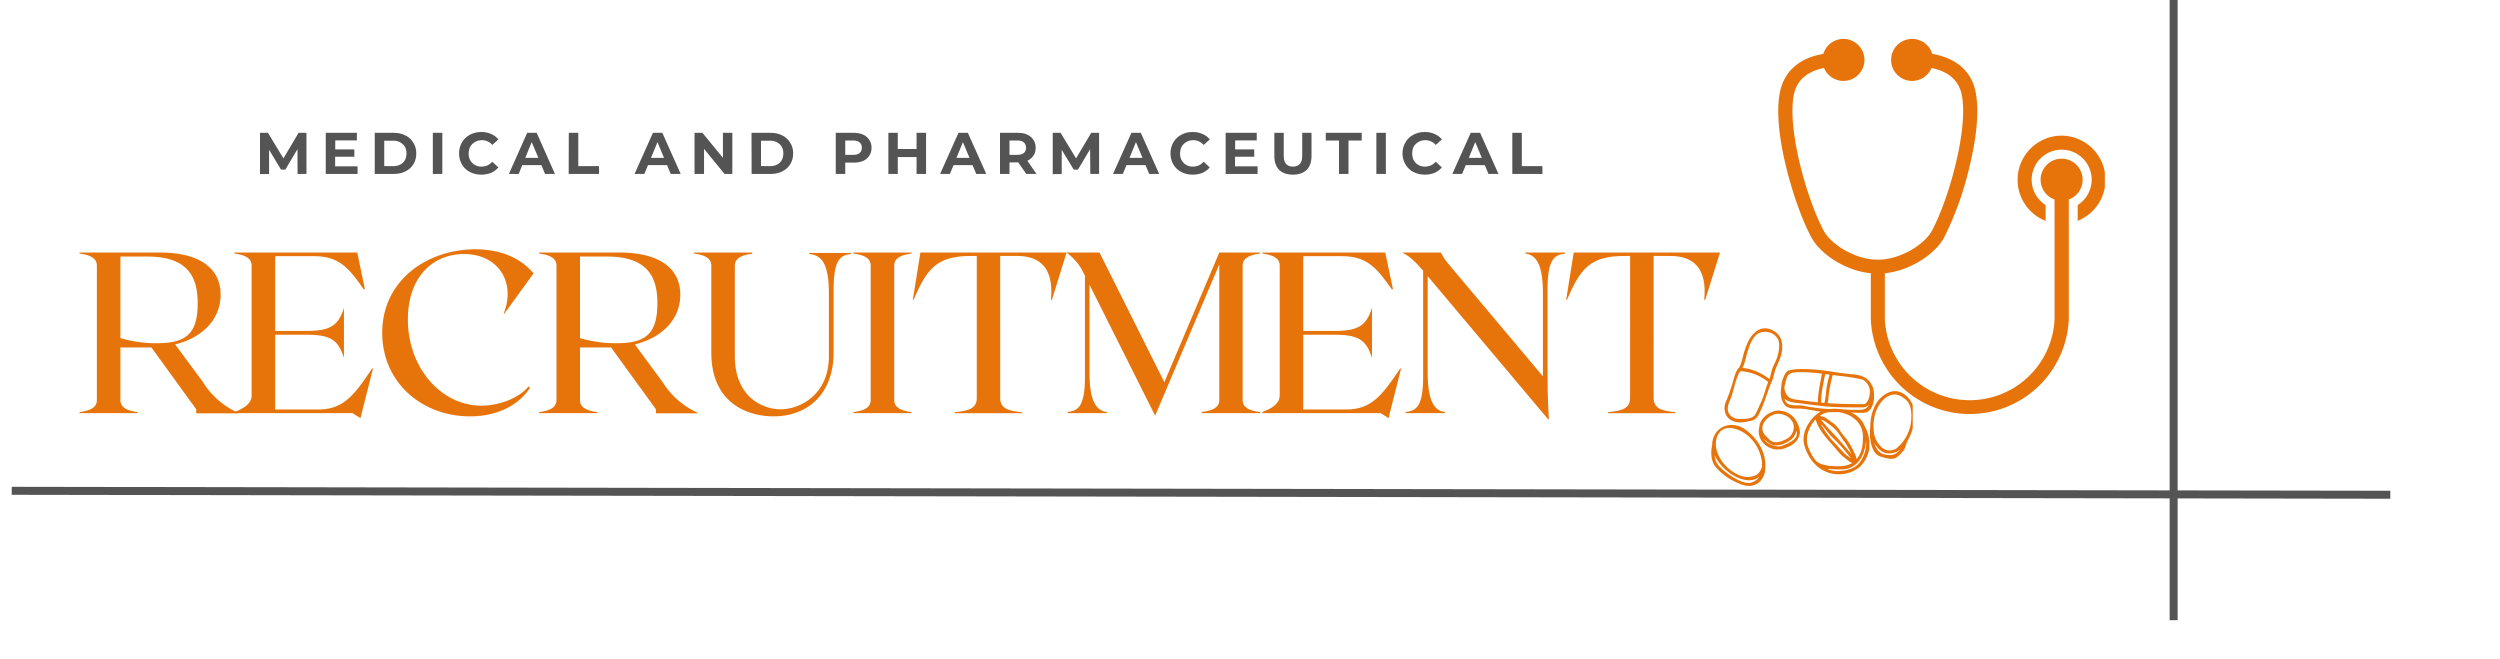
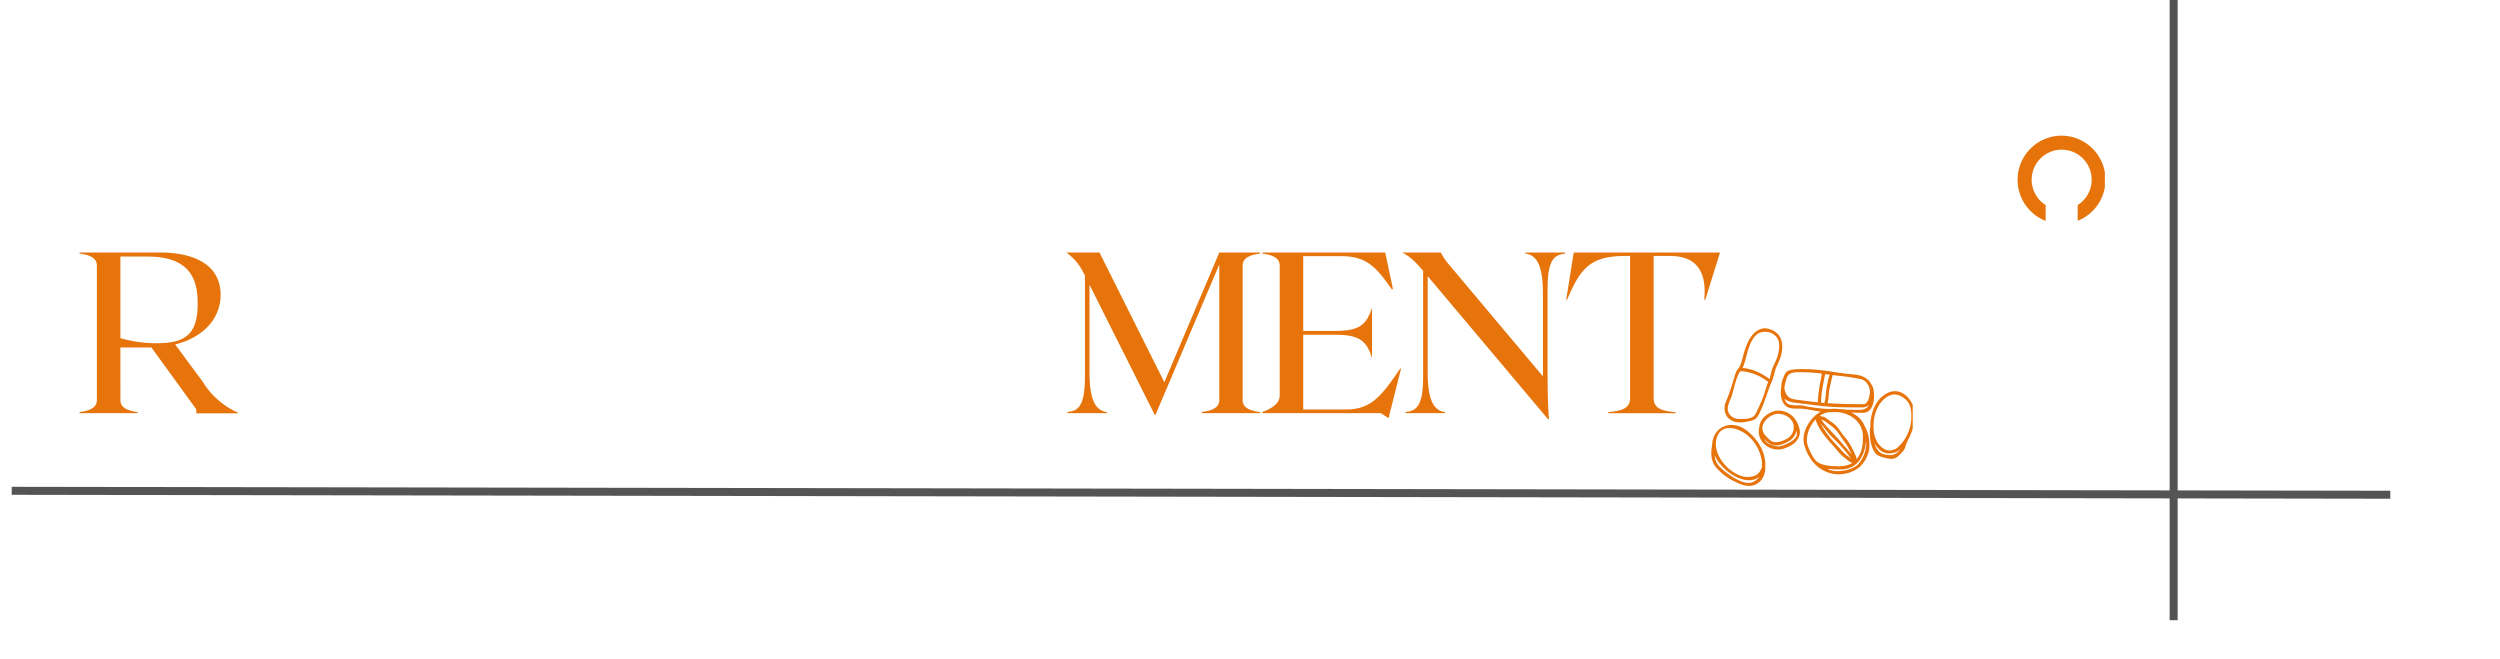
<svg xmlns="http://www.w3.org/2000/svg" viewBox="0 0 247.5 65.25" version="1.0">
  <defs>
    <clipPath id="a">
      <path d="M1.16 44H242v10H1.16Zm0 0" />
    </clipPath>
    <clipPath id="b">
      <path d="M176 3.82h31v37.82h-31Zm0 0" />
    </clipPath>
    <clipPath id="c">
      <path d="M199 13h9.38v9H199Zm0 0" />
    </clipPath>
    <clipPath id="d">
      <path d="M185 38h4.36v8H185Zm0 0" />
    </clipPath>
    <clipPath id="e">
      <path d="M170 32.25h7V42h-7Zm0 0" />
    </clipPath>
    <clipPath id="f">
      <path d="M169.34 42H175v6.57h-5.66Zm0 0" />
    </clipPath>
  </defs>
  <g clip-path="url(#a)">
    <path fill="none" d="m1.16 48.59 235.48.39" stroke="#545454" stroke-width=".791" />
  </g>
  <path fill="none" d="M215.19 61.4V-4.32" stroke="#545454" stroke-width=".791" />
  <path d="m20.15 37.9-2.81-3.8c2.8-.7 4.5-2.56 4.5-4.92 0-2.8-2.35-4.18-6-4.18H7.87v.1c.92.13 1.72.38 1.72 1.2v13.3c0 .82-.8 1.07-1.72 1.2v.1h5.76v-.1c-.92-.13-1.71-.38-1.71-1.2V34.4h3.07l4.44 6.12v.4h4.11v-.07a7.93 7.93 0 0 1-3.4-2.94Zm-8.23-4.42V25.4h2.7c4.26 0 4.95 2.35 4.95 4.63 0 3.15-1.28 3.95-4.1 3.95-1.23 0-2.35-.17-3.55-.5Zm0 0" fill="#e6740b" />
-   <path d="M36.85 36.47c-1.78 2.64-2.83 4.07-5.34 4.07h-4.27v-7.4h3.17c2.41 0 3.1.6 3.64 2.3v-4.96c-.54 1.67-1.23 2.28-3.64 2.28h-3.17v-7.4h3.81c2.52 0 3.46 1.14 4.97 3.3l.1-.05-.75-3.61H23.2v.1c.92.13 1.71.38 1.71 1.2v12.85c0 .82-.8 1.3-1.71 1.64v.11H34.9l.79.5.12-.5 1.11-4.39ZM52.47 38.39l-.15-.13c-.99 1.2-2.96 1.9-4.66 1.9-4.03 0-7.28-3.8-7.28-8.52 0-4.25 2.5-6.49 5.55-6.49 3.48 0 5.15 2.9 3.93 5.9h.07l2.89-3.98c-1.05-1.28-2.9-2.39-5.78-2.39-4.68 0-9.2 3.02-9.2 8.27 0 4.9 3.91 8.27 8.7 8.27 2.95 0 4.95-1.3 5.93-2.83ZM65.65 37.9l-2.8-3.8c2.79-.7 4.5-2.56 4.5-4.92 0-2.8-2.35-4.18-6-4.18h-7.98v.1c.93.13 1.72.38 1.72 1.2v13.3c0 .82-.8 1.07-1.72 1.2v.1h5.77v-.1c-.92-.13-1.72-.38-1.72-1.2V34.4h3.08l4.44 6.12v.4h4.1v-.07a7.93 7.93 0 0 1-3.39-2.94Zm-8.23-4.42V25.4h2.7c4.27 0 4.96 2.35 4.96 4.63 0 3.15-1.28 3.95-4.1 3.95-1.23 0-2.36-.17-3.56-.5ZM76.58 41.22c3.25 0 5.95-2.07 5.95-6.38V28.6c0-3.1.8-3.34 1.73-3.45v-.11h-4.15v.1c1.15.12 1.95.82 1.95 3.91v6.2c0 3.87-2.9 5.27-4.78 5.27-1.75 0-4.53-1.2-4.53-5.25V26.3c0-.8.8-1.06 1.72-1.18V25H68.7v.1c.92.13 1.72.38 1.72 1.2v8.59c0 5.22 3.84 6.33 6.16 6.33ZM84.48 40.9h5.77v-.1c-.92-.13-1.72-.38-1.72-1.2V26.3c0-.82.8-1.07 1.72-1.2V25h-5.77v.1c.92.13 1.72.38 1.72 1.2v13.3c0 .82-.8 1.07-1.72 1.2ZM105.59 25H91.12l-.75 4.68h.08c1.32-3.09 2.28-4.34 5.73-4.34h.52V39.4c0 1.03-.8 1.28-2.18 1.4v.11h6.68v-.1c-1.4-.13-2.18-.38-2.18-1.41V25.34h1.66c2.33 0 3.66 1.25 3.36 4.34h.1Zm0 0" fill="#e6740b" />
  <path d="M124.75 25.1V25h-4.04l-5.44 12.84L108.85 25h-3.27c.97.73 1.4 1.4 1.83 2.28v10.06c0 3.08-.8 3.33-1.72 3.45v.11h3.9v-.1c-.93-.13-1.73-.83-1.73-3.91v-8.7l6.5 12.96 6.35-14.97v13.43c0 .8-.8 1.06-1.74 1.18v.11h5.78v-.1c-.93-.13-1.73-.38-1.73-1.2V26.3c0-.82.8-1.07 1.73-1.2ZM138.63 36.47c-1.79 2.64-2.83 4.07-5.35 4.07h-4.26v-7.4h3.17c2.4 0 3.1.6 3.64 2.3v-4.96c-.55 1.67-1.24 2.28-3.64 2.28h-3.17v-7.4h3.8c2.52 0 3.46 1.14 4.98 3.3l.1-.05-.76-3.61h-12.17v.1c.92.13 1.72.38 1.72 1.2v12.85c0 .82-.8 1.3-1.72 1.64v.11h11.72l.78.5.12-.5 1.11-4.39ZM151.01 25v.1c.94.13 1.74.83 1.74 3.93v8.23l-9.27-11.03c-.48-.55-.69-.95-.84-1.23h-3.82c.72.36 1.29.89 2.07 1.8v10.54c0 3.08-.8 3.33-1.74 3.45v.11h3.9v-.1c-.91-.13-1.71-.83-1.71-3.91v-9.55l11.95 14.2.05-.04c-.05-.83-.13-2-.13-4.36v-8.58c0-3.08.8-3.33 1.74-3.45V25ZM170.28 25H155.8l-.75 4.68h.08c1.33-3.09 2.28-4.34 5.73-4.34h.52V39.4c0 1.03-.8 1.28-2.17 1.4v.11h6.67v-.1c-1.4-.13-2.17-.38-2.17-1.41V25.34h1.65c2.33 0 3.66 1.25 3.36 4.34h.1Zm0 0" fill="#e6740b" />
-   <path d="m29.46 17.22-.01-2.45-1.2 2.02h-.43l-1.18-1.96v2.4h-.9v-4.08h.79l1.53 2.53 1.5-2.53h.78v4.07ZM35.4 16.47v.75h-3.15v-4.07h3.08v.75h-2.14v.89h1.89v.73h-1.9v.95ZM37.1 13.15h1.86c.44 0 .82.08 1.15.25.35.16.61.4.8.72.2.3.3.65.3 1.06 0 .42-.1.78-.3 1.1-.19.3-.45.53-.8.7-.33.16-.71.24-1.15.24H37.1Zm1.81 3.3c.4 0 .73-.12.97-.33.24-.23.36-.54.36-.94 0-.39-.12-.69-.36-.9a1.36 1.36 0 0 0-.97-.35h-.87v2.51ZM42.85 13.15h.94v4.07h-.94ZM47.65 17.29c-.42 0-.8-.09-1.14-.27a1.9 1.9 0 0 1-.78-.75 2.13 2.13 0 0 1-.28-1.1c0-.39.1-.75.28-1.07.19-.32.45-.57.78-.75.35-.19.72-.28 1.14-.28.35 0 .67.06.96.19.28.12.53.3.73.54l-.6.55a1.34 1.34 0 0 0-1.04-.47 1.32 1.32 0 0 0-1.14.63c-.1.2-.16.42-.16.67a1.23 1.23 0 0 0 1.3 1.31c.4 0 .75-.16 1.03-.48l.61.56c-.2.24-.45.42-.73.55-.29.1-.6.17-.96.17ZM53.6 16.35h-1.9l-.35.87h-.97l1.81-4.07h.94l1.81 4.07h-.98Zm-.3-.72-.66-1.56-.64 1.56ZM56.31 13.15h.94v3.3h2.05v.77H56.3ZM66.04 16.35h-1.89l-.36.87h-.97l1.82-4.07h.93l1.82 4.07h-.99Zm-.3-.72-.65-1.56-.64 1.56ZM72.5 13.15v4.07h-.77l-2.03-2.48v2.48h-.94v-4.07h.78l2.03 2.47v-2.47ZM74.4 13.15h1.86c.44 0 .83.08 1.16.25.34.16.61.4.8.72.2.3.3.65.3 1.06 0 .42-.1.78-.3 1.1-.19.3-.46.53-.8.7-.33.16-.72.24-1.16.24h-1.85Zm1.82 3.3c.4 0 .72-.12.97-.33.23-.23.36-.54.36-.94 0-.39-.13-.69-.36-.9a1.36 1.36 0 0 0-.97-.35h-.88v2.51ZM84.5 13.15c.37 0 .68.06.95.18a1.39 1.39 0 0 1 .83 1.3 1.38 1.38 0 0 1-.83 1.3c-.27.11-.58.17-.94.17h-.83v1.12h-.94v-4.07Zm-.04 2.18c.28 0 .5-.06.64-.18.15-.13.22-.3.22-.52 0-.23-.07-.4-.22-.53s-.36-.19-.64-.19h-.78v1.42ZM91.68 13.15v4.07h-.94v-1.67h-1.86v1.67h-.93v-4.07h.93v1.6h1.86v-1.6ZM96.28 16.35H94.4l-.36.87h-.97l1.82-4.07h.93l1.82 4.07h-.99Zm-.3-.72-.65-1.56-.64 1.56ZM101.6 17.22l-.79-1.14h-.87v1.14H99v-4.07h1.76c.37 0 .68.06.94.18a1.39 1.39 0 0 1 .83 1.3c0 .3-.07.56-.22.78a1.4 1.4 0 0 1-.6.5l.9 1.31Zm-.02-2.59c0-.23-.08-.4-.22-.53-.15-.13-.36-.19-.64-.19h-.78v1.42h.78c.28 0 .49-.06.64-.18.14-.13.22-.3.22-.52ZM107.94 17.22l-.02-2.45-1.2 2.02h-.42l-1.19-1.96v2.4h-.89v-4.08h.78l1.53 2.53 1.5-2.53h.78v4.07ZM113.41 16.35h-1.89l-.36.87h-.97l1.82-4.07h.93l1.82 4.07h-.99Zm-.3-.72-.65-1.56-.64 1.56ZM118.08 17.29c-.42 0-.8-.09-1.14-.27a1.9 1.9 0 0 1-.78-.75 2.13 2.13 0 0 1-.28-1.1c0-.39.1-.75.28-1.07.19-.32.44-.57.78-.75.34-.19.72-.28 1.14-.28.35 0 .67.06.95.19.3.12.54.3.74.54l-.61.55a1.34 1.34 0 0 0-1.03-.47 1.32 1.32 0 0 0-1.14.63c-.1.2-.16.42-.16.67a1.23 1.23 0 0 0 1.3 1.31c.4 0 .75-.16 1.03-.48l.6.56c-.19.24-.44.42-.73.55-.28.1-.6.17-.95.17ZM124.5 16.47v.75h-3.16v-4.07h3.08v.75h-2.14v.89h1.89v.73h-1.9v.95ZM128 17.29c-.59 0-1.04-.16-1.36-.47-.32-.32-.48-.79-.48-1.4v-2.27h.93v2.25c0 .73.3 1.09.91 1.09.3 0 .53-.09.69-.27.15-.17.23-.45.23-.82v-2.25h.92v2.28c0 .6-.16 1.07-.48 1.39-.33.31-.78.47-1.36.47ZM132.56 13.91h-1.31v-.76h3.56v.76h-1.31v3.31h-.94ZM136.26 13.15h.94v4.07h-.94ZM141.06 17.29c-.42 0-.8-.09-1.14-.27a1.9 1.9 0 0 1-.78-.75 2.13 2.13 0 0 1-.29-1.1c0-.39.1-.75.29-1.07.18-.32.44-.57.78-.75.34-.19.72-.28 1.14-.28.35 0 .67.06.95.19.29.12.54.3.74.54l-.61.55a1.34 1.34 0 0 0-1.04-.47 1.32 1.32 0 0 0-1.14.63c-.1.2-.15.42-.15.67 0 .26.05.49.15.69a1.23 1.23 0 0 0 1.14.62c.41 0 .75-.16 1.04-.48l.6.56c-.2.24-.44.42-.73.55-.28.1-.6.17-.95.17ZM147 16.35h-1.89l-.36.87h-.97l1.82-4.07h.93l1.82 4.07h-.99Zm-.3-.72-.65-1.56-.64 1.56ZM149.72 13.15h.94v3.3h2.04v.77h-2.98Zm0 0" fill="#545454" />
  <g clip-path="url(#b)">
-     <path fill="#e6740b" d="M206.18 17.8a2.08 2.08 0 1 0-2.78 1.95v11.87a8.41 8.41 0 0 1-16.8 0v-4.57c2.6-.26 5.02-1.96 5.87-3.54a31.61 31.61 0 0 0 2.48-6.88c.55-2.22 1.1-5.34.62-7.6-.38-1.79-1.62-3.02-3.6-3.55a7.99 7.99 0 0 0-.68-.15 2.08 2.08 0 1 0-.07 1.4c1.21.25 2.62.9 2.98 2.6.72 3.37-1.27 10.42-2.95 13.53-.73 1.34-3.1 2.85-5.34 2.85-2.25 0-4.62-1.5-5.35-2.85-1.69-3.12-3.67-10.17-2.96-13.53.36-1.71 1.78-2.36 2.98-2.6a2.08 2.08 0 1 0-.07-1.4l-.69.15c-1.96.53-3.2 1.76-3.59 3.56-.48 2.25.07 5.37.62 7.59.64 2.6 1.6 5.25 2.48 6.88.85 1.58 3.27 3.28 5.88 3.54v4.57a9.81 9.81 0 0 0 19.6 0V19.75a2.08 2.08 0 0 0 1.37-1.96Zm0 0" />
-   </g>
+     </g>
  <g clip-path="url(#c)">
    <path fill="#e6740b" d="M204.1 13.43a4.37 4.37 0 0 0-1.58 8.44V20.3a2.97 2.97 0 1 1 3.17 0v1.56a4.37 4.37 0 0 0-1.59-8.43Zm0 0" />
  </g>
  <g clip-path="url(#d)">
    <path fill="#e6740b" d="M188.13 44.5v-.01a4.64 4.64 0 0 1-.34.24c-.74.28-1.4.22-1.93-.44-.11-.13-.2-.26-.29-.4.17.54.48 1 1 1.1.62.14 1.07.08 1.5-.42l.06-.08Zm1.09-3.13c.02-.57-.03-1.33-.49-1.75-.54-.5-1.13-.77-1.83-.38-1 .56-1.45 1.89-1.42 2.99 0 .56.1 1.16.43 1.62.16.23.37.47.62.6.47.24.74.15 1.17-.02a4.02 4.02 0 0 0 1.52-3.06Zm.3-.53c.06.94-.17 1.97-.68 2.8.01.03 0 .07-.02.12-.18.26-.17.62-.39.87s-.42.5-.71.68c-.42.26-1.18.01-1.6-.13-.96-.32-1.09-2.12-.96-2.93v-.01c0-1.33.5-2.76 1.74-3.35 1.33-.63 2.55.68 2.63 1.95" />
  </g>
  <path fill="#e6740b" d="M179.97 39.83c.01-.97.23-1.88.4-2.84-.62-.08-1.25-.14-1.89-.14-.43 0-1.26-.08-1.52.4l-.09.18v.05c-.07.22-.16.53-.21.87 0 .16.03.33.1.48.22.56.54.66 1.1.74l1.39.18.72.08Zm1.16-2.74-.44-.05c-.18.94-.4 1.85-.4 2.82l.32.03c.16-.5.14-1.1.24-1.61.08-.42.16-.8.28-1.19Zm2.17 7.88c-.2-.42-.43-.88-.71-1.25-.28-.36-.53-.82-.84-1.15-.3-.32-.66-.56-1.02-.83-.14-.1-.3-.15-.44-.2.53.73 1.23 1.37 1.81 2.04.4.47.81.92 1.2 1.4Zm-.4.16.36.28a15.5 15.5 0 0 0-1.76-2.02c-.4-.36-.68-.79-1.03-1.2l-.22-.25a9.18 9.18 0 0 0 1.56 2.1c.35.37.67.78 1.08 1.1Zm.47.7c-.3-.1-.6-.4-.82-.56-.43-.32-.74-.8-1.1-1.18-.64-.7-1.45-1.63-1.7-2.57-.64.68-1.04 1.71-.79 2.57.13.43.54 1.3.9 1.6.53.43 1.48.46 2.13.47.5 0 .98-.08 1.38-.32Zm.56-.53c.43-.62.51-1.38.5-2.1-.02-1.41-1.17-2.24-2.43-2.4h-.86c-.17.02-.33.05-.48.1-.17.06-.34.15-.5.27.2.07.43.08.61.21.23.17.45.34.69.5.53.35.75.92 1.17 1.38.36.4.66.94.89 1.43.11.25.26.5.29.77l.12-.16Zm.82-1.4v-.17h-.02c-.14 1.43-.88 2.77-2.53 2.74-.34 0-.79 0-1.23-.05v.04c.3.11.6.18.93.18.65 0 1.59-.19 2.06-.69.5-.52.79-1.34.79-2.04Zm.25-3.77-.02-.03a.72.72 0 0 1-.44.22l-.02.01c-1.5 0-2.86.02-4.28-.15l-1.95-.24c-.45-.06-.93-.08-1.34-.27a.82.82 0 0 1-.25-.19l-.02.04c.09.27.26.48.56.55.44.12.91 0 1.36.11.45.11.99.17 1.45.23.38.05.75.07 1.13.08.27-.03.56-.03.84 0 .46.02.94.1 1.39.08.6-.02 1.26.14 1.59-.44Zm-.5-.11c.47-.03.64-.96.62-1.3-.02-.48-.36-1.07-.88-1.18-.7-.15-1.44-.26-2.15-.33l-.65-.08c-.13.47-.22.92-.32 1.4-.1.46-.06.93-.19 1.38 1.18.09 2.37.1 3.57.1Zm.88-1.78c.3.76.25 2.63-.94 2.63-.4 0-.78-.01-1.17-.03.58.27 1.07.7 1.3 1.28.43.76.52 1.35.5 2.24a3.14 3.14 0 0 1-1.03 1.93 3.3 3.3 0 0 1-4.32-.3l-.03-.04c-.5-.46-.9-1.28-1.07-1.9-.33-1.22.55-2.7 1.63-3.3l-.13-.02c-.67-.09-1.38-.28-2.06-.28-.46 0-1.05.03-1.38-.37-.41-.5-.44-1.2-.32-1.85 0-.27.06-.53.14-.71.12-.3.25-.73.6-.84.47-.14.9-.14 1.38-.14.97 0 1.9.1 2.85.25a28 28 0 0 0 1.6.22c.42.05.99.07 1.4.23.47.18.83.51 1 .95.02 0 .04.03.04.05" />
  <path fill="#e6740b" d="M176.84 43.47c.66-.31.97-1.16.56-1.8-.35-.56-1.22-.86-1.8-.62-.55.2-1.06.7-1.12 1.24v.07c-.02.26.08.53.32.78.19.2.5.56.77.61.47.1.87-.08 1.27-.28Zm-.36.64c.52-.2 1.68-.66 1.36-1.46-.11.6-.55 1-1.25 1.28-.52.2-.96.26-1.44-.05a2.8 2.8 0 0 1-.46-.38l-.02.02c.12.18.27.32.46.41.42.2.89.37 1.35.18Zm1.02-2.86c.4.36.78 1.25.67 1.74-.18.8-.86 1.2-1.6 1.43-1.34.4-2.74-.72-2.4-2.13.05-.72.65-1.29 1.34-1.54.6-.25 1.5-.02 1.99.5" />
  <g clip-path="url(#e)">
    <path fill="#e6740b" d="m175.04 37.84.01-.03a4.9 4.9 0 0 0-2.72-1.07v.01a.17.17 0 0 1-.1.06c-.36.64-.55 1.58-.76 2.28-.13.49-.45.92-.42 1.45.02.51.53.92 1.02.93.53.01 1.46.07 1.73-.49.2-.38.36-.77.54-1.16.3-.64.45-1.34.7-1.98Zm.9-2.48c.17-.48.33-1.37.04-1.84-.34-.56-.97-.76-1.59-.63-.8.16-1.17 1.25-1.38 1.93-.15.5-.26 1.12-.5 1.61.97.07 1.88.51 2.67 1.09.12-.36.17-.73.3-1.08.15-.37.34-.71.47-1.08Zm-.66-2.75c.96.37 1.25 1.1 1.14 2.1-.07.6-.32 1.1-.56 1.63-.22.52-.26 1.1-.53 1.6-.4 1-.68 2.04-1.17 3.02-.32.65-.61.65-1.27.8-.38.08-.9.1-1.27-.05-.86-.32-1.08-1.22-.73-2 .25-.57.45-1.19.63-1.78.15-.48.24-.96.51-1.38a.12.12 0 0 1 .06-.06.14.14 0 0 1 .06-.06c.3-.5.38-1.16.56-1.7.15-.43.28-.82.52-1.21.43-.7 1.16-1.26 2.05-.91" />
  </g>
  <g clip-path="url(#f)">
    <path fill="#e6740b" d="m174.13 47.27-.01-.03c-1.25.95-3.6-.47-4.37-2.17.04.42.18.83.5 1.14.32.34.7.62 1.08.88.49.32 1.22.74 1.81.72.4-.02.75-.24.99-.54Zm.32-1.09-.02-.12c-.02-.05 0-.1.02-.13a4.11 4.11 0 0 0-1.33-2.73c-.8-.75-2.6-1.42-3.13.05-.45 1.25.44 2.68 1.47 3.39.47.32 1.04.61 1.63.58.76-.04 1.14-.34 1.36-1.04Zm-1.7-3.68c1.16.8 2.1 2.23 2.01 3.68v.03c.05.61-.24 1.32-.76 1.65-.72.45-1.44.21-2.14-.13a5.63 5.63 0 0 1-2.03-1.53c-.48-.62-.47-1.45-.32-2.2 0-.22.04-.45.12-.66.47-1.32 2-1.63 3.12-.84" />
  </g>
</svg>